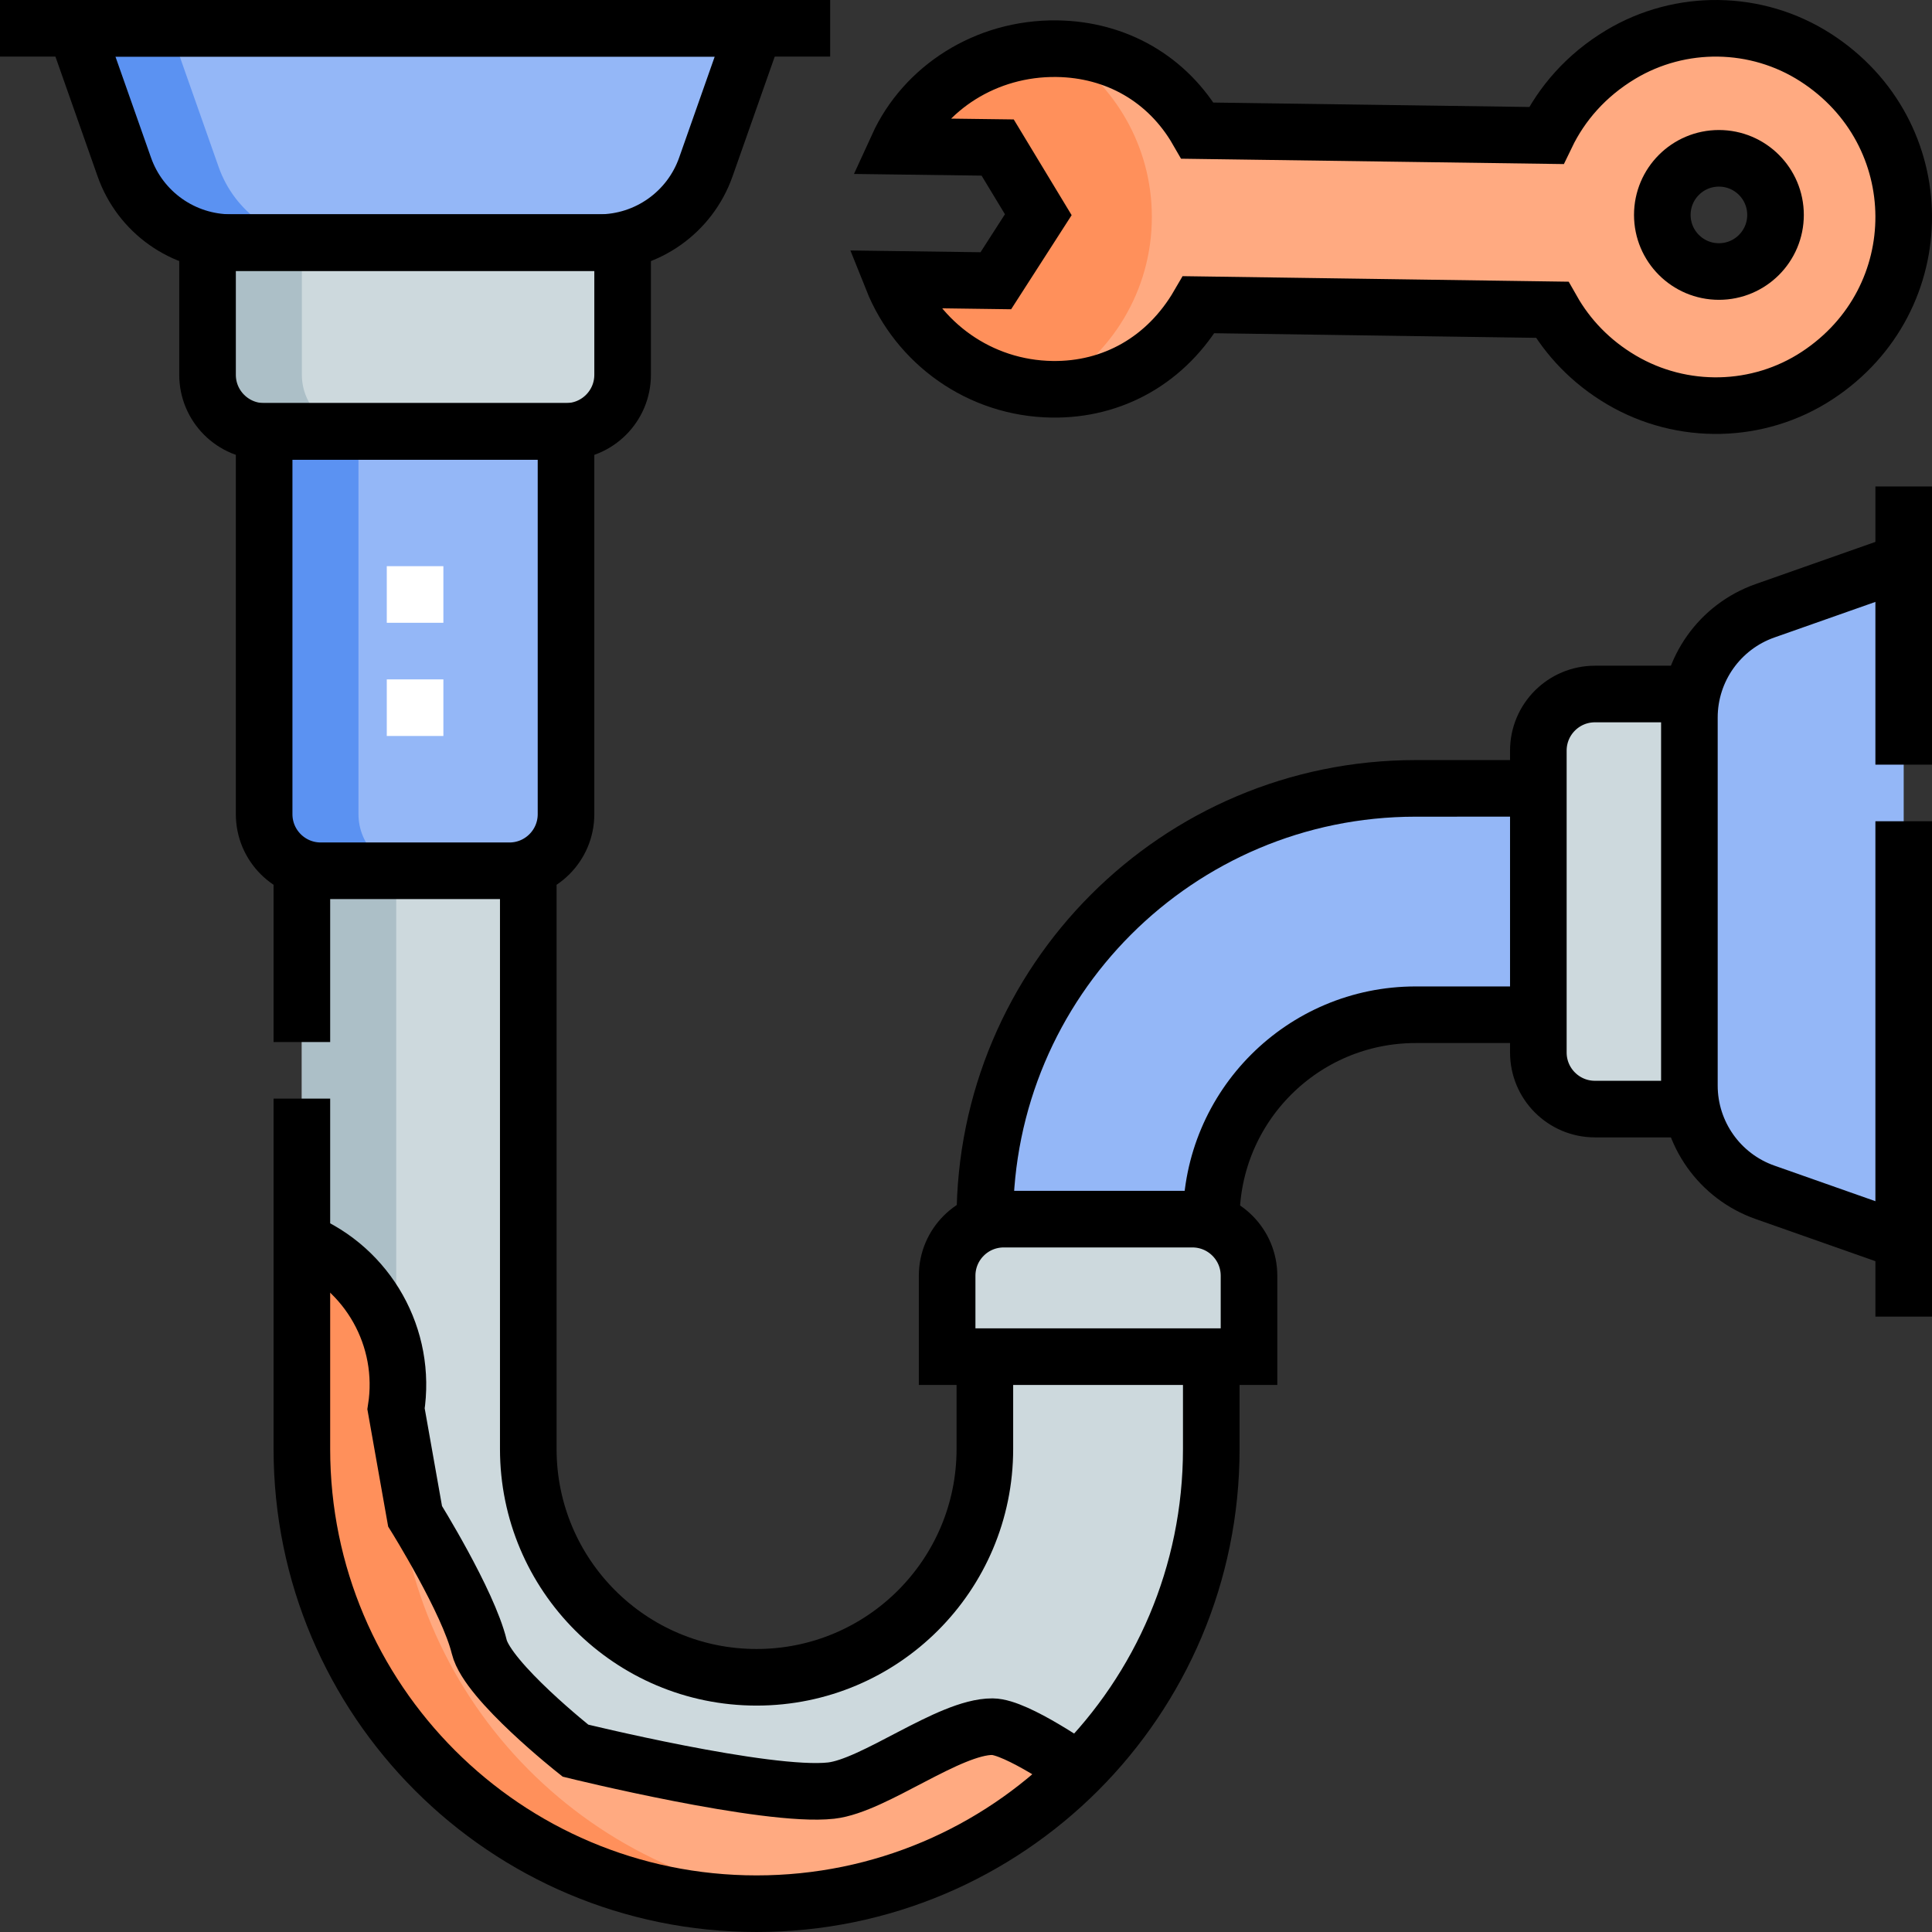
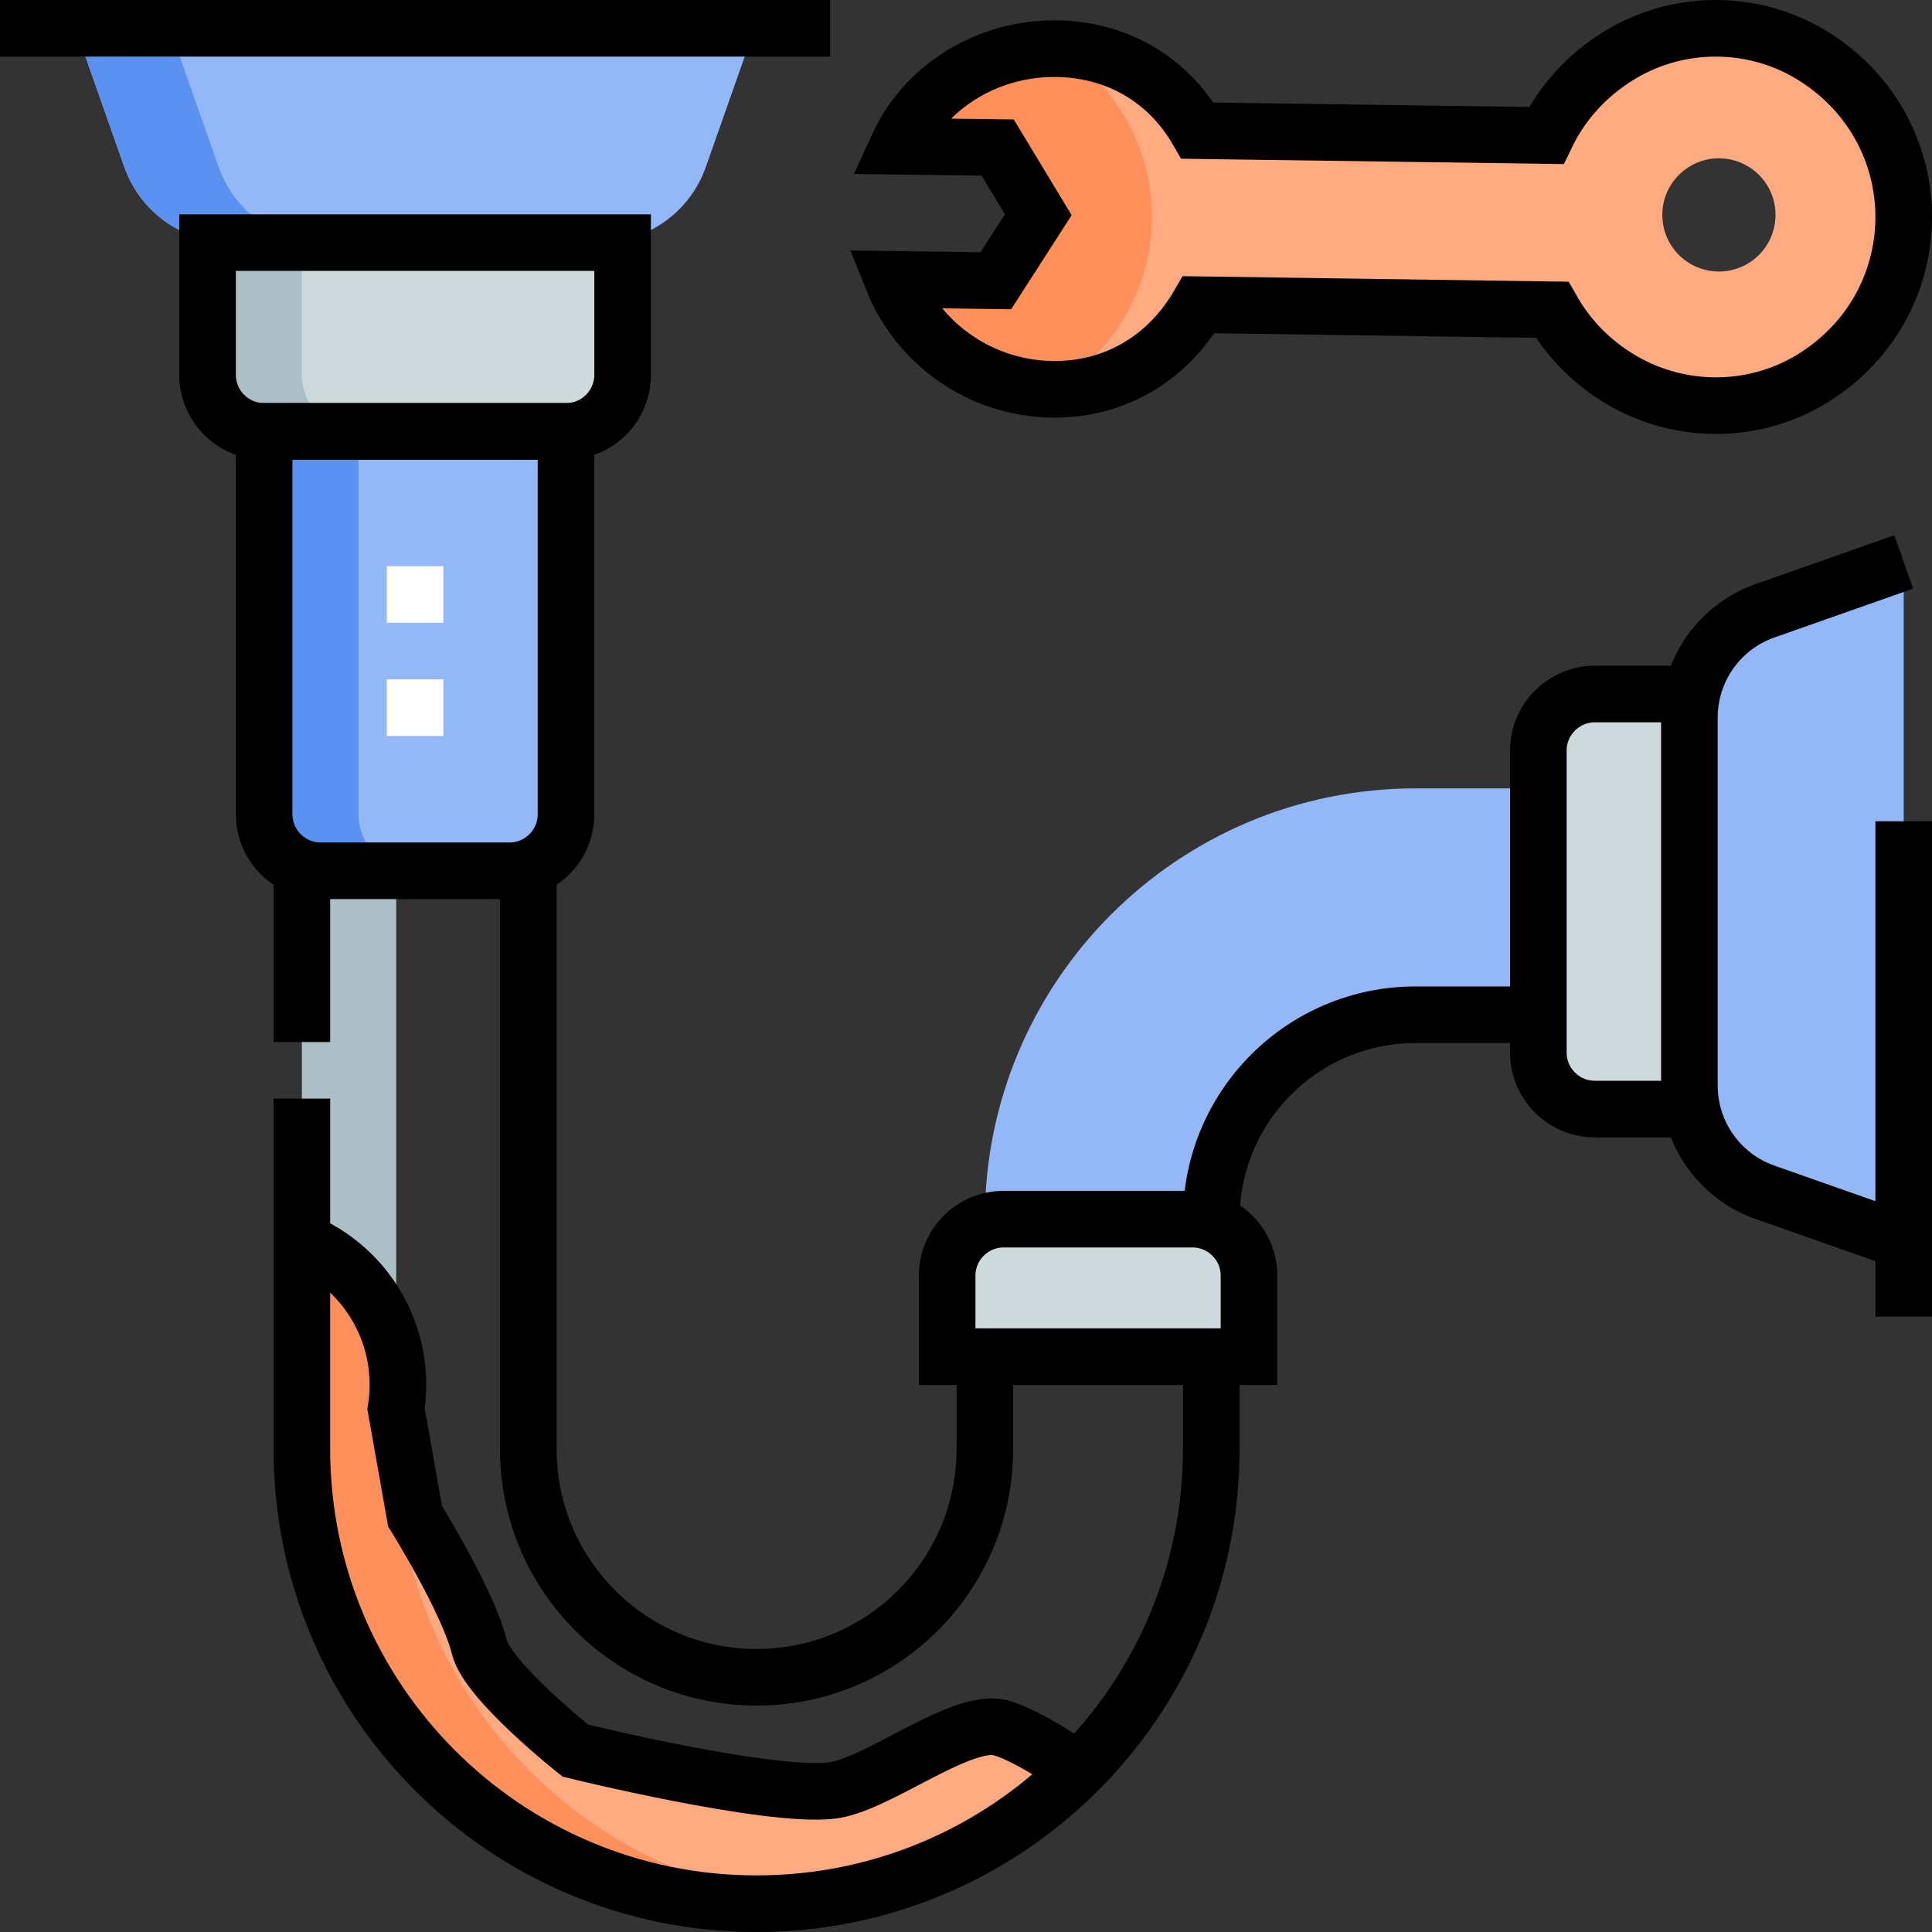
<svg xmlns="http://www.w3.org/2000/svg" version="1.1" id="Layer_1" x="0px" y="0px" viewBox="0 0 512 512" style="enable-background:new 0 0 512 512;" xml:space="preserve">
  <rect x="0" y="0" width="512" height="512" fill="#333333" stroke="none" />
  <g>
    <g>
-       <path style="fill:#CDD9DD;" d="M261,358.654V384c0,33.413-27.087,60.5-60.5,60.5h0c-33.413,0-60.5-27.087-60.5-60.5V220.765H80&#10;&#09;&#09;&#09;V384c0,66.55,53.95,120.5,120.5,120.5h0c66.55,0,120.5-53.95,120.5-120.5v-25.346H261z" />
      <path style="fill:#ACBFC7;" d="M105,384V220.765H80V384c0,66.55,53.95,120.5,120.5,120.5h0c4.221,0,8.391-0.219,12.5-0.643&#10;&#09;&#09;&#09;C152.324,497.604,105,446.329,105,384z" />
      <path style="fill:#94B7F7;" d="M200,7.5H20l12.945,36.759c4.227,12.005,15.569,20.035,28.297,20.035h97.517&#10;&#09;&#09;&#09;c12.727,0,24.069-8.031,28.297-20.035L200,7.5z" />
      <path style="fill:#CDD9DD;" d="M55,64.294v35.029c0,8.284,6.716,15,15,15h80c8.284,0,15-6.716,15-15V64.294H55z" />
      <path style="fill:#94B7F7;" d="M504.5,328.919v-180l-36.759,12.945c-12.005,4.227-20.035,15.569-20.035,28.297v97.517&#10;&#09;&#09;&#09;c0,12.727,8.031,24.069,20.035,28.297L504.5,328.919z" />
      <path style="fill:#CDD9DD;" d="M447.706,183.919h-25.029c-8.284,0-15,6.716-15,15v80c0,8.284,6.716,15,15,15h25.029V183.919z" />
      <path style="fill:#94B7F7;" d="M70,114.324v101.441c0,8.284,6.716,15,15,15h50c8.284,0,15-6.716,15-15V114.324H70z" />
      <path style="fill:#94B7F7;" d="M321,323.084L321,323.084c0-29.915,24.251-54.166,54.166-54.166h32.51v-60l-32.56,0.011&#10;&#09;&#09;&#09;C312.085,208.951,261,260.053,261,323.084v0v10h60V323.084z" />
      <path style="fill:#CDD9DD;" d="M251,359.526v-21.441c0-8.284,6.716-15,15-15h50c8.284,0,15,6.716,15,15v21.441H251z" />
      <path style="fill:#FFAA81;" d="M481.118,15.224c-15.598-10.018-35.735-10.308-51.629-0.766&#10;&#09;&#09;&#09;c-9.131,5.483-15.668,13.023-19.725,21.456l-92.406-1.295c-7.92-13.768-21.618-21.512-37.299-21.717&#10;&#09;&#09;&#09;c-18.827-0.245-35.107,10.448-42.144,25.849l26.475,0.346l10.766,17.804l-11.252,17.501l-27.412-0.372&#10;&#09;&#09;&#09;c6.731,16.862,23.074,28.87,42.362,29.136c16.056,0.221,30.305-7.754,38.821-22.416l93.645,1.342&#10;&#09;&#09;&#09;c4.144,7.301,10.231,13.798,18.444,18.627c16.052,9.438,36.256,9.015,51.821-1.207C512.293,79.344,512.138,35.147,481.118,15.224z&#10;&#09;&#09;&#09; M466.138,67.561c-5.858,5.858-15.355,5.858-21.213,0c-5.858-5.858-5.858-15.355,0-21.213s15.355-5.858,21.213,0&#10;&#09;&#09;&#09;C471.996,52.206,471.996,61.703,466.138,67.561z" />
      <path style="fill:#FFAA81;" d="M285.762,469.15c0,0-16.379-11.542-22.762-11.562c-11.496-0.036-31.325,15.666-42.75,16.941&#10;&#09;&#09;&#09;c-17.037,1.901-67.75-10.588-67.75-10.588s-23.284-18.414-25.5-27.529c-2.917-12.001-17-34.589-17-34.589l-5.045-28.456&#10;&#09;&#09;&#09;c2.959-18.804-7.36-37.184-24.955-44.448V384c0,66.55,53.95,120.5,120.5,120.5h0C233.804,504.5,263.951,490.989,285.762,469.15&#10;&#09;&#09;&#09;L285.762,469.15z" />
      <path style="fill:#FF905B;" d="M237.915,38.751l26.475,0.346l10.766,17.804l-11.252,17.501l-27.412-0.372&#10;&#09;&#09;&#09;c6.707,16.802,22.96,28.782,42.16,29.129c15.88-9.028,26.599-26.087,26.599-45.659c0-18.816-9.905-35.311-24.779-44.58&#10;&#09;&#09;&#09;c-0.138-0.003-0.274-0.016-0.412-0.018C261.231,12.656,244.952,23.349,237.915,38.751z" />
      <path style="fill:#5B92F2;" d="M57.945,44.259L45,7.5H20l12.945,36.759c4.227,12.005,15.57,20.035,28.297,20.035h25&#10;&#09;&#09;&#09;C73.514,64.294,62.172,56.263,57.945,44.259z" />
      <path style="fill:#ACBFC7;" d="M80,99.324V64.294H55v35.029c0,8.284,6.716,15,15,15h25C86.716,114.324,80,107.608,80,99.324z" />
      <path style="fill:#5B92F2;" d="M95,215.765V114.324H70v101.441c0,8.284,6.716,15,15,15h25C101.716,230.765,95,224.049,95,215.765z&#10;&#09;&#09;&#09;" />
      <path style="fill:#FF905B;" d="M213,503.857C152.324,497.604,105,446.329,105,384v-10.379l-0.045-0.254&#10;&#09;&#09;&#09;c0.017-0.111,0.028-0.222,0.045-0.332v-12.163c-2.099-14.01-11.361-26.322-25-31.953V384c0,66.55,53.95,120.5,120.5,120.5h0&#10;&#09;&#09;&#09;C204.721,504.5,208.891,504.281,213,503.857L213,503.857z" />
    </g>
    <g>
      <line style="fill:none;stroke:#000000;stroke-width:15;stroke-miterlimit:10;" x1="0" y1="7.5" x2="220" y2="7.5" />
-       <path style="fill:none;stroke:#000000;stroke-width:15;stroke-miterlimit:10;" d="M200,7.5H20l12.945,36.759&#10;&#09;&#09;&#09;c4.227,12.005,15.569,20.035,28.297,20.035h97.517c12.727,0,24.069-8.031,28.297-20.035L200,7.5z" />
      <path style="fill:none;stroke:#000000;stroke-width:15;stroke-miterlimit:10;" d="M55,64.294v35.029c0,8.284,6.716,15,15,15h80&#10;&#09;&#09;&#09;c8.284,0,15-6.716,15-15V64.294H55z" />
      <line style="fill:none;stroke:#000000;stroke-width:15;stroke-miterlimit:10;" x1="504.5" y1="348.92" x2="504.5" y2="217.64" />
-       <line style="fill:none;stroke:#000000;stroke-width:15;stroke-miterlimit:10;" x1="504.5" y1="202.64" x2="504.5" y2="128.92" />
      <path style="fill:none;stroke:#000000;stroke-width:15;stroke-miterlimit:10;" d="M504.5,148.919l-36.759,12.945&#10;&#09;&#09;&#09;c-12.005,4.227-20.035,15.569-20.035,28.297v97.517c0,12.727,8.031,24.069,20.035,28.297l36.759,12.945" />
      <path style="fill:none;stroke:#000000;stroke-width:15;stroke-miterlimit:10;" d="M447.706,183.919h-25.029&#10;&#09;&#09;&#09;c-8.284,0-15,6.716-15,15v80c0,8.284,6.716,15,15,15h25.029" />
      <path style="fill:none;stroke:#000000;stroke-width:15;stroke-miterlimit:10;" d="M70,114.324v101.441c0,8.284,6.716,15,15,15h50&#10;&#09;&#09;&#09;c8.284,0,15-6.716,15-15V114.324H70z" />
      <path style="fill:none;stroke:#000000;stroke-width:15;stroke-miterlimit:10;" d="M321,358.65V384c0,33.28-13.49,63.4-35.29,85.21&#10;&#09;&#09;&#09;c-21.81,21.8-51.93,35.29-85.21,35.29C133.95,504.5,80,450.55,80,384v-92.85" />
      <line style="fill:none;stroke:#000000;stroke-width:15;stroke-miterlimit:10;" x1="80" y1="276.15" x2="80" y2="230.76" />
      <path style="fill:none;stroke:#000000;stroke-width:15;stroke-miterlimit:10;" d="M261,358.654V384&#10;&#09;&#09;&#09;c0,33.413-27.087,60.5-60.5,60.5h0c-33.413,0-60.5-27.087-60.5-60.5V230.765" />
-       <path style="fill:none;stroke:#000000;stroke-width:15;stroke-miterlimit:10;" d="M407.677,208.918l-32.56,0.011&#10;&#09;&#09;&#09;C312.085,208.951,261,260.053,261,323.084v0" />
      <path style="fill:none;stroke:#000000;stroke-width:15;stroke-miterlimit:10;" d="M321,323.084L321,323.084&#10;&#09;&#09;&#09;c0-29.915,24.251-54.166,54.166-54.166h32.51" />
      <path style="fill:none;stroke:#000000;stroke-width:15;stroke-miterlimit:10;" d="M251,359.526v-21.441c0-8.284,6.716-15,15-15h50&#10;&#09;&#09;&#09;c8.284,0,15,6.716,15,15v21.441H251z" />
      <g>
        <path style="fill:none;stroke:#000000;stroke-width:15;stroke-miterlimit:10;" d="M429.763,100.718&#10;&#09;&#09;&#09;&#09;c-8.214-4.829-14.301-11.326-18.444-18.627l-93.644-1.342c-8.516,14.662-22.765,22.637-38.821,22.416&#10;&#09;&#09;&#09;&#09;c-19.288-0.266-35.631-12.274-42.362-29.136l27.412,0.372l11.252-17.501L264.39,39.097l-26.475-0.346&#10;&#09;&#09;&#09;&#09;c7.037-15.402,23.317-26.095,42.144-25.849c15.682,0.204,29.379,7.949,37.299,21.717l92.406,1.295&#10;&#09;&#09;&#09;&#09;c4.058-8.434,10.594-15.974,19.725-21.457c15.893-9.542,36.031-9.252,51.629,0.766c31.02,19.924,31.176,64.12,0.467,84.288&#10;&#09;&#09;&#09;&#09;C466.02,109.733,445.816,110.156,429.763,100.718z" />
-         <circle style="fill:none;stroke:#000000;stroke-width:15;stroke-miterlimit:10;" cx="455.531" cy="56.955" r="15" />
      </g>
      <path style="fill:none;stroke:#000000;stroke-width:15;stroke-miterlimit:10;" d="M80,328.919L80,328.919&#10;&#09;&#09;&#09;c17.595,7.264,27.914,25.645,24.955,44.448L110,401.822c0,0,14.083,22.589,17,34.589c2.216,9.116,25.5,27.529,25.5,27.529&#10;&#09;&#09;&#09;s50.713,12.49,67.75,10.588c11.425-1.275,31.254-16.977,42.75-16.941c6.382,0.02,22.762,11.562,22.762,11.562" />
    </g>
    <g>
      <line style="fill:none;stroke:#FFFFFF;stroke-width:15;stroke-miterlimit:10;" x1="110" y1="150.044" x2="110" y2="165.044" />
      <line style="fill:none;stroke:#FFFFFF;stroke-width:15;stroke-miterlimit:10;" x1="110" y1="180.044" x2="110" y2="195.044" />
    </g>
  </g>
  <g>
</g>
  <g>
</g>
  <g>
</g>
  <g>
</g>
  <g>
</g>
  <g>
</g>
  <g>
</g>
  <g>
</g>
  <g>
</g>
  <g>
</g>
  <g>
</g>
  <g>
</g>
  <g>
</g>
  <g>
</g>
  <g>
</g>
</svg>